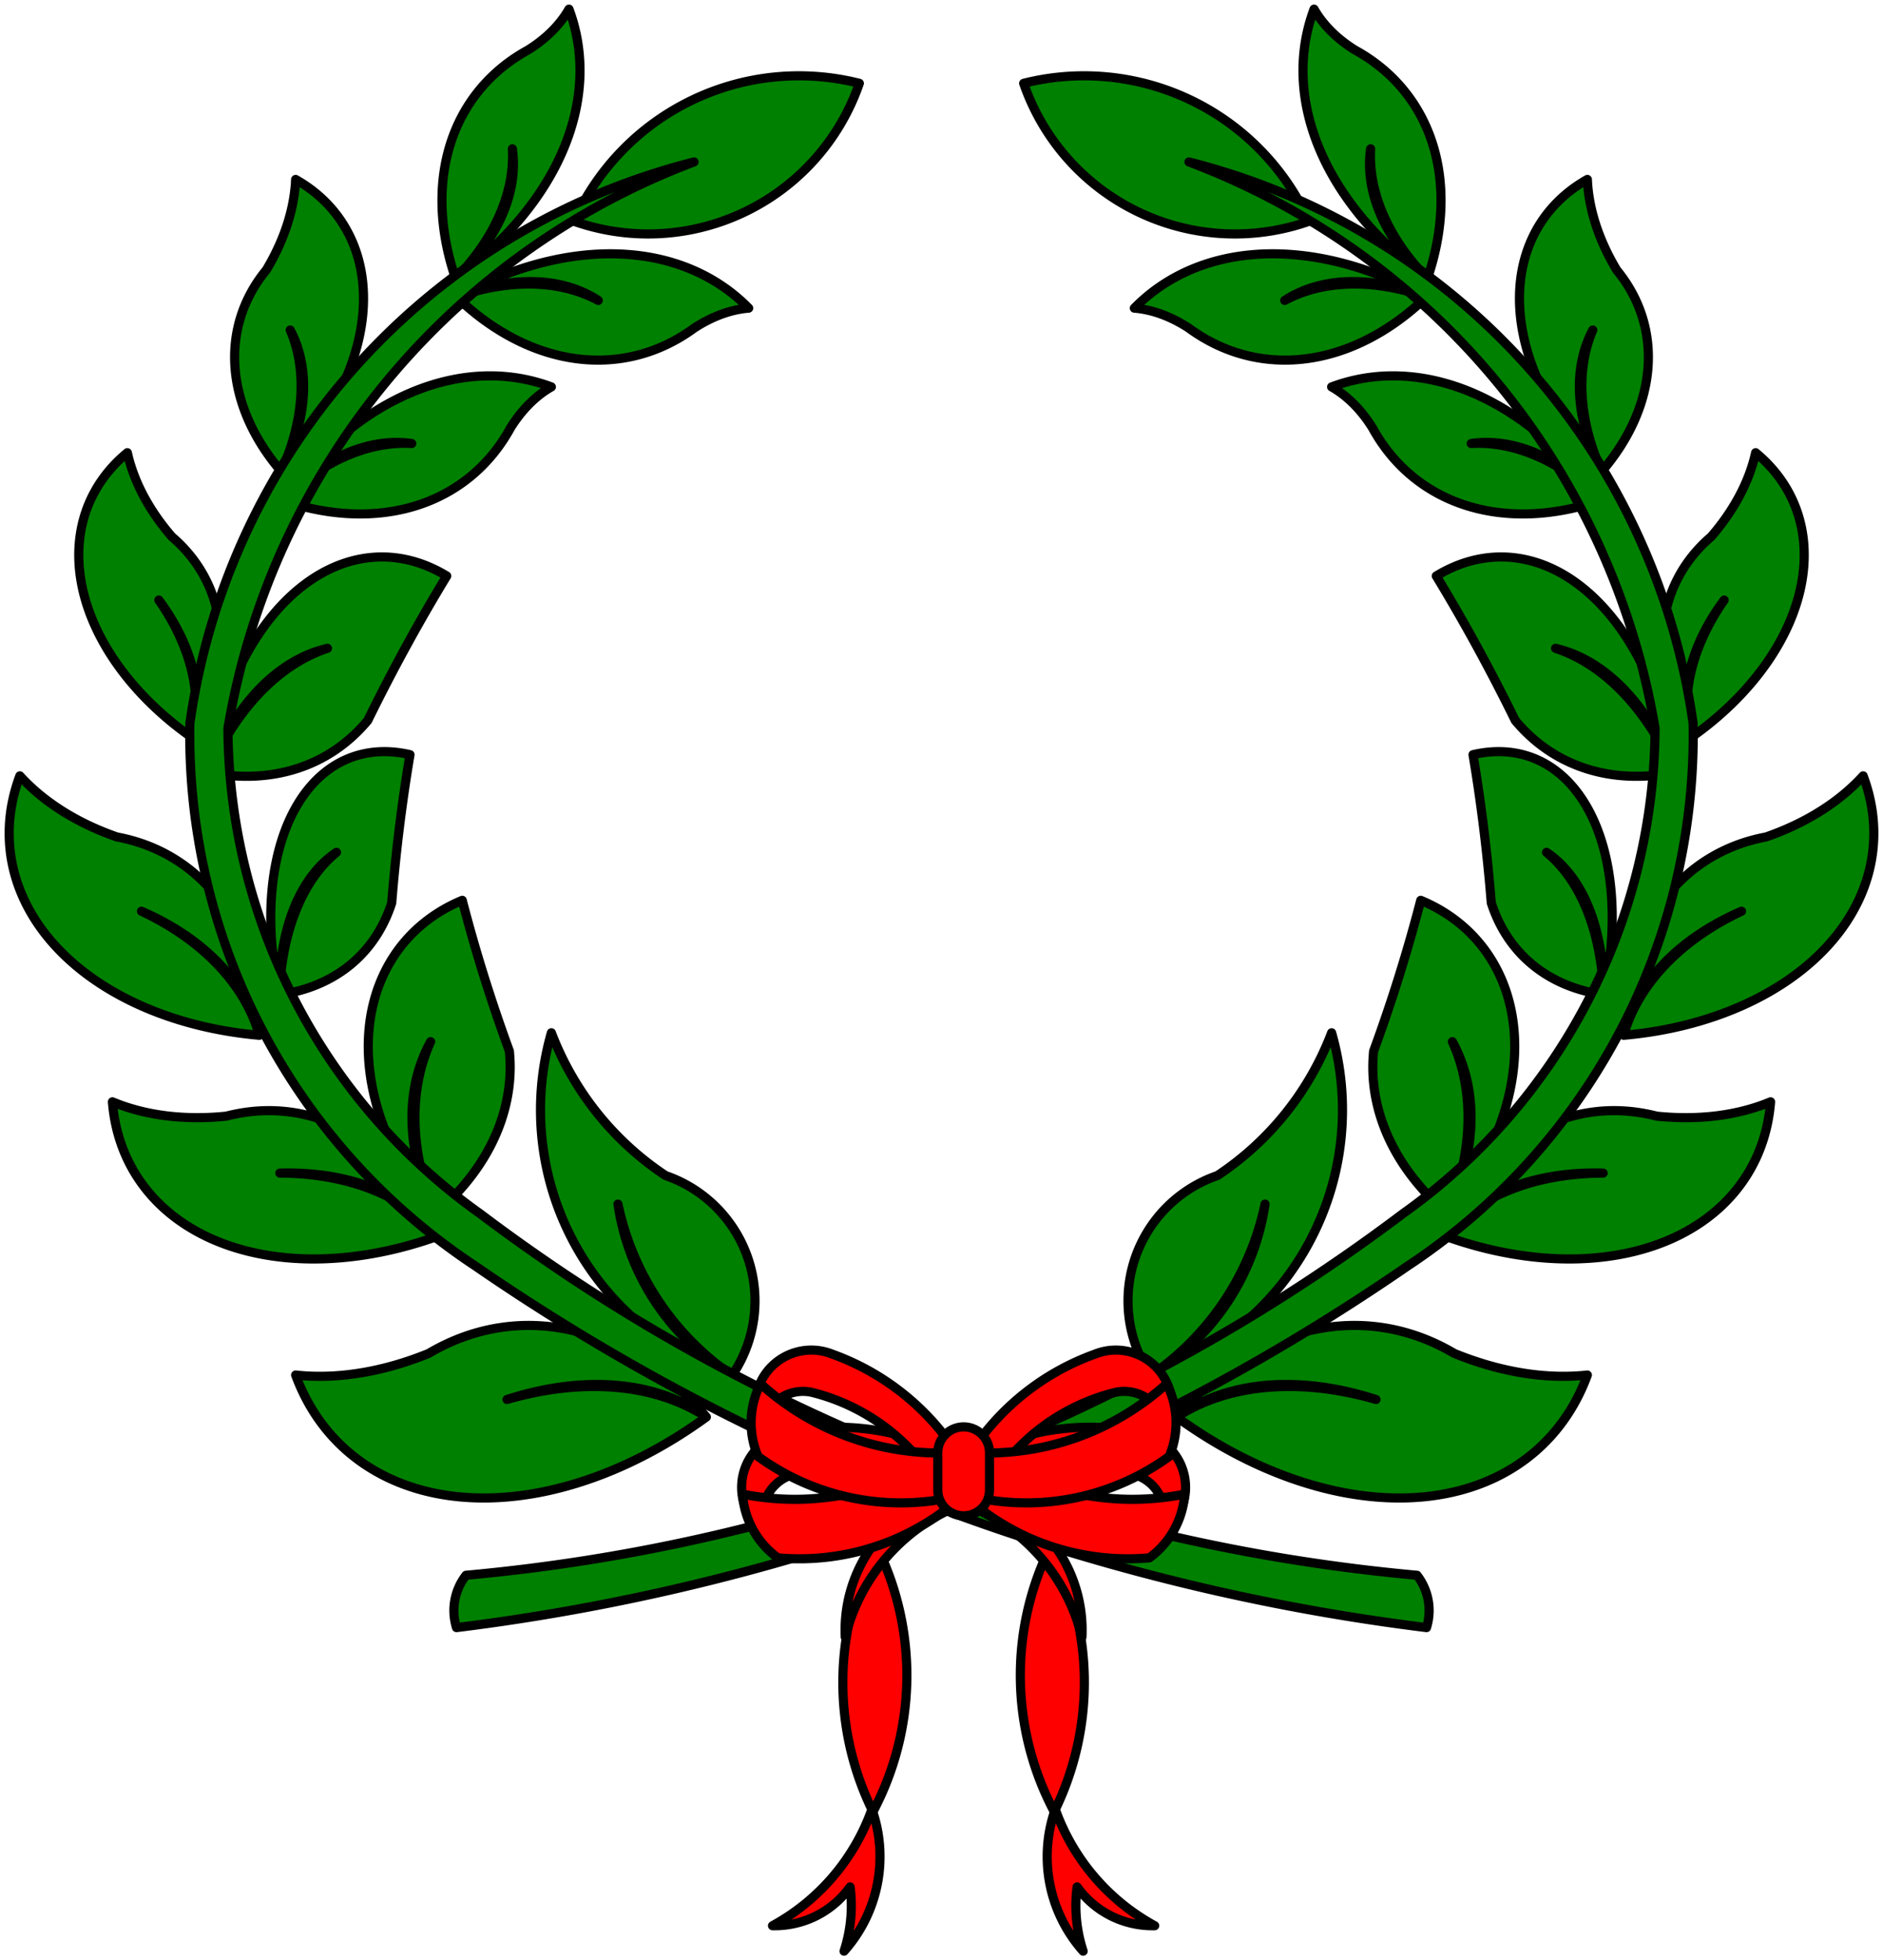
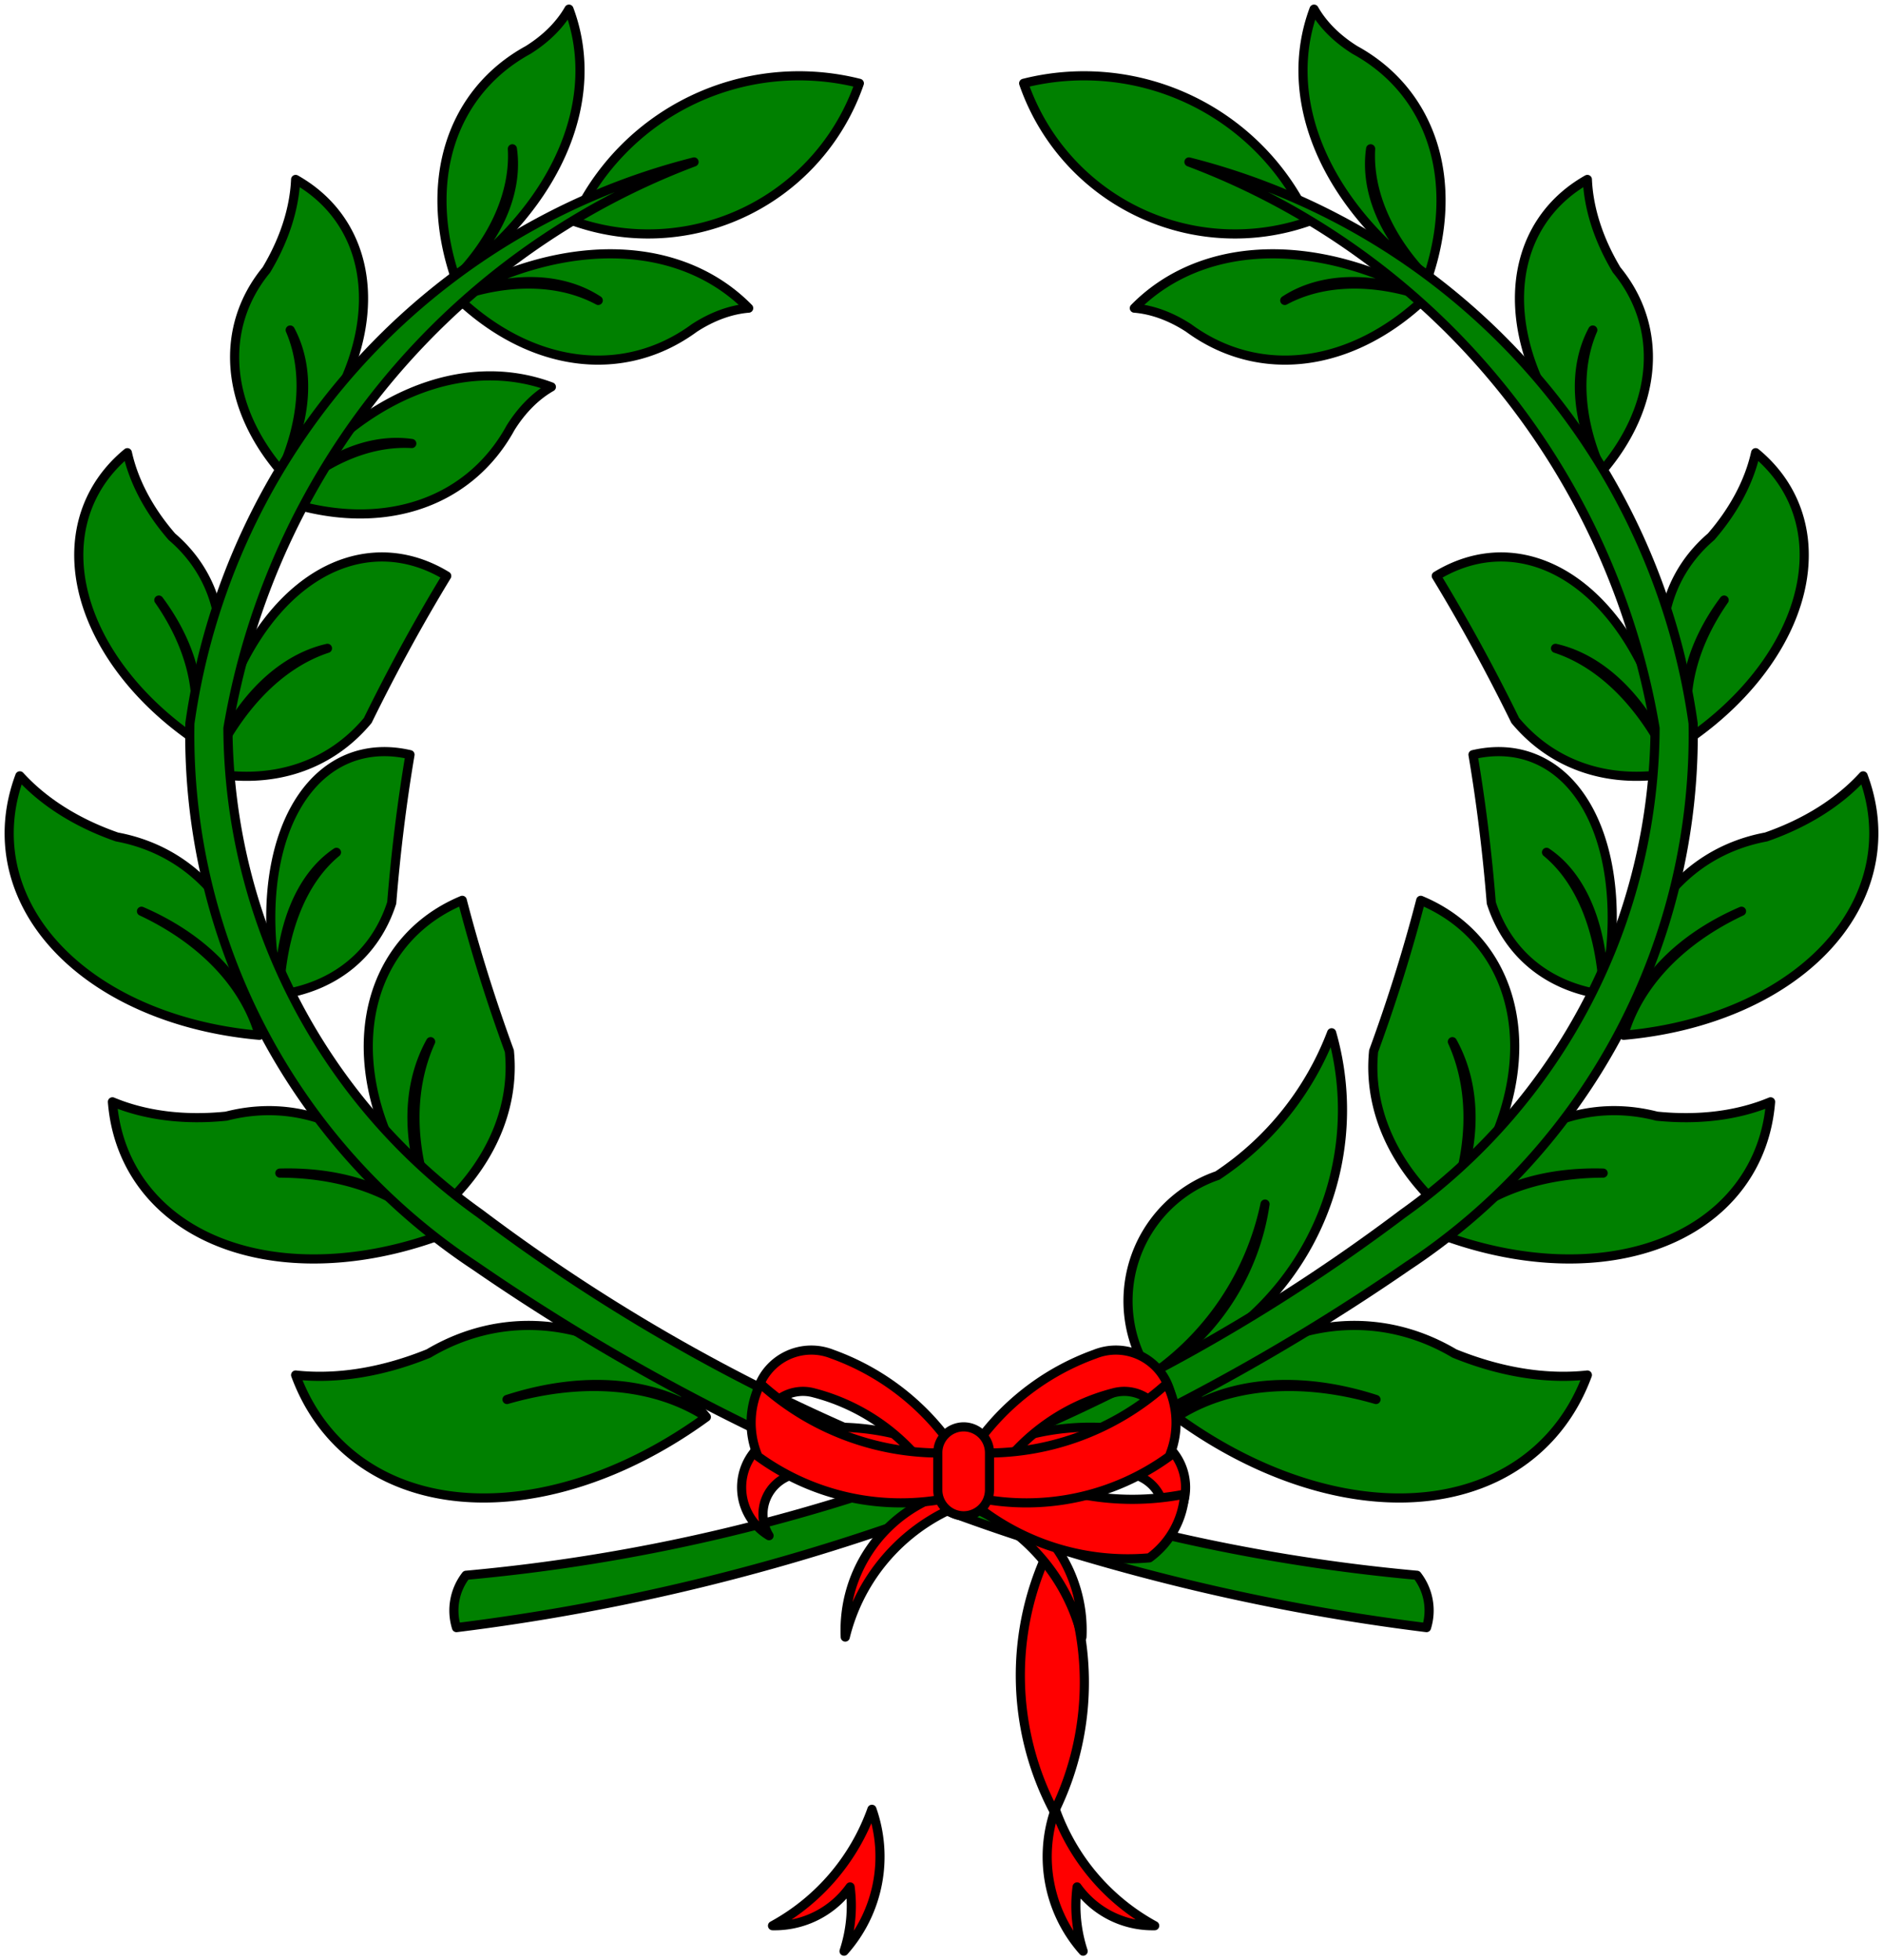
<svg xmlns="http://www.w3.org/2000/svg" xmlns:ns1="http://www.inkscape.org/namespaces/inkscape" xmlns:ns2="http://sodipodi.sourceforge.net/DTD/sodipodi-0.dtd" xmlns:ns3="http://schemas.microsoft.com/visio/2003/SVGExtensions/" width="6.186in" height="6.437in" viewBox="0 0 445.373 463.454" xml:space="preserve" color-interpolation-filters="sRGB" class="st3" id="svg2" version="1.1" ns1:version="0.48.2 r9819" ns2:docname="Laurel_Wreath.svg">
  <title id="title3256">Laurel Wreath</title>
  <defs id="defs277" />
  <ns2:namedview pagecolor="#ffffff" bordercolor="#666666" borderopacity="1" objecttolerance="10" gridtolerance="10" guidetolerance="10" ns1:pageopacity="0" ns1:pageshadow="2" ns1:window-width="740" ns1:window-height="480" id="namedview275" showgrid="false" ns1:zoom="0.40737536" ns1:cx="278.35785" ns1:cy="289.65915" ns1:window-x="0" ns1:window-y="0" ns1:window-maximized="0" ns1:current-layer="svg2" />
  <ns3:documentProperties ns3:langID="1033" ns3:viewMarkup="false" />
  <style type="text/css" id="style6">
	
		.st1 {fill:#008000;stroke:#000000;stroke-linecap:round;stroke-linejoin:round;stroke-width:2.16}
		.st2 {fill:#ff0000;stroke:#000000;stroke-linecap:round;stroke-linejoin:round;stroke-width:2.16}
		.st3 {fill:none;fill-rule:evenodd;font-size:12px;overflow:visible;stroke-linecap:square;stroke-miterlimit:3}
	
	</style>
  <g ns3:mID="0" ns3:index="1" ns3:groupContext="foregroundPage" id="g8">
    <title id="title10">Page-1</title>
    <ns3:pageProperties ns3:drawingScale="1" ns3:pageScale="1" ns3:drawingUnits="19" ns3:shadowOffsetX="9" ns3:shadowOffsetY="-9" />
    <g id="group2-1" transform="translate(2.16,-2.16)" ns3:mID="2" ns3:groupContext="group">
      <title id="title13">Laurel Wreath</title>
      <g id="group3-2" transform="translate(0,-76.5)" ns3:mID="3" ns3:groupContext="group">
        <title id="title16">Sheet.3</title>
        <g id="group4-3" ns3:mID="4" ns3:groupContext="group">
          <title id="title19">Sheet.4</title>
          <g id="shape5-4" ns3:mID="5" ns3:groupContext="shape" transform="translate(133.594,-329.484)">
            <title id="title22">Sheet.5</title>
            <path d="M0 460.46 A58.37 58.37 0 0 1 67.5 427.84 A52.854 52.854 0.39 0 1 0 460.46 Z" class="st1" id="path24" />
          </g>
          <g id="shape6-6" ns3:mID="6" ns3:groupContext="shape" transform="translate(125.681,-59.625)">
            <title id="title27">Sheet.6</title>
-             <path d="M18.32 422.95 A65.396 65.396 -180 0 0 45.32 463.45 A31.347 31.347 -180 0 0 29.57 416.2 A70.586           70.586 0 0 1 2.57 382.45 A66.104 66.104 -180 0 0 45.32 463.45 A56.699 56.699 0 0 1 18.32           422.95 Z" class="st1" id="path29" />
          </g>
          <g id="shape7-8" ns3:mID="7" ns3:groupContext="shape" transform="translate(362.812,-19.589) rotate(40)">
            <title id="title32">Sheet.7</title>
            <path d="M19.89 433.05 A65.396 49.099 -180 0 0 46.89 463.45 A69.767 51.497 -42.52 0 0 35.59 422.78 A458.902           344.538 169.45 0 1 4.14 402.64 A60.548 45.459 -180 0 0 46.89 463.45 A56.699 42.569 0 0 1           19.89 433.05 Z" class="st1" id="path34" />
          </g>
          <g id="shape8-10" ns3:mID="8" ns3:groupContext="shape" transform="translate(483.351,111.254) rotate(70)">
            <title id="title37">Sheet.8</title>
            <path d="M19.89 439.22 A65.396 39.139 -180 0 0 46.89 463.45 A65.244 43.897 -24.52 0 0 35.59 431.03 A456.984           275.805 174.27 0 1 4.14 414.98 A60.548 36.238 -180 0 0 46.89 463.45 A56.699 33.934 0 0 1           19.89 439.22 Z" class="st1" id="path39" />
          </g>
          <g id="shape9-12" ns3:mID="9" ns3:groupContext="shape" transform="translate(510.538,210.329) rotate(90)">
            <title id="title42">Sheet.9</title>
            <path d="M21.61 435.25 A71.034 45.548 -180 0 0 50.94 463.45 A71.861 50.38 -28.94 0 0 38.66 425.72 A496.78           320.708 173.31 0 1 4.5 407.04 A65.769 42.172 -180 0 0 50.94 463.45 A61.587 39.491 0 0 1           21.61 435.25 Z" class="st1" id="path44" />
          </g>
          <g id="shape10-14" ns3:mID="10" ns3:groupContext="shape" transform="translate(516.127,311.307) rotate(110)">
            <title id="title47">Sheet.10</title>
            <path d="M23.87 439.22 A55.985 39.139 -180 0 0 46.98 463.45 A70.51 51.299 -56.83 0 0 12.41 418.54 A32.983           23.147 165.74 0 1 0 412.77 A83.574 58.427 -5.78 0 0 46.98 463.45 A48.54 33.934 0 0 1 23.87           439.22 Z" class="st1" id="path49" />
          </g>
          <g id="shape11-16" ns3:mID="11" ns3:groupContext="shape" transform="translate(466.789,443.384) rotate(135)">
            <title id="title52">Sheet.11</title>
            <path d="M23.87 439.22 A55.985 39.139 -180 0 0 46.98 463.45 A70.51 51.299 -56.83 0 0 12.41 418.54 A32.983           23.147 165.74 0 1 0 412.77 A83.574 58.427 -5.78 0 0 46.98 463.45 A48.54 33.934 0 0 1 23.87           439.22 Z" class="st1" id="path54" />
          </g>
          <g id="shape12-18" ns3:mID="12" ns3:groupContext="shape" transform="translate(-8.766,-307.056) rotate(-20) scale(-1,1)">
            <title id="title57">Sheet.12</title>
            <path d="M23.87 439.22 A55.985 39.139 -180 0 0 46.98 463.45 A70.51 51.299 -56.83 0 0 12.41 418.54 A32.983           23.147 165.74 0 1 0 412.77 A83.574 58.427 -5.78 0 0 46.98 463.45 A48.54 33.934 0 0 1 23.87           439.22 Z" class="st1" id="path59" />
          </g>
          <g id="shape13-20" ns3:mID="13" ns3:groupContext="shape" transform="translate(-195.962,-196.461) rotate(-40) scale(-1,1)">
            <title id="title62">Sheet.13</title>
            <path d="M25.96 439.22 A55.985 39.139 -180 0 0 49.07 463.45 A59.412 43.224 -55.03 0 0 21.15 424.71 A54.205           38.04 172.87 0 1 2.09 412.77 A61.05 42.68 -5.78 0 0 49.07 463.45 A48.54 33.934 0 0           1 25.96 439.22 Z" class="st1" id="path64" />
          </g>
          <g id="shape14-22" ns3:mID="14" ns3:groupContext="shape" transform="translate(232.534,-172.829) rotate(30)">
            <title id="title67">Sheet.14</title>
            <path d="M25.96 439.22 A49.855 34.854 0 0 1 49.07 463.45 A59.412 43.224 -55.03 0 0 21.15 424.71 A54.205           38.04 172.87 0 1 2.09 412.77 A61.05 42.68 -5.78 0 0 49.07 463.45 A54.43 38.052 -180           0 0 25.96 439.22 Z" class="st1" id="path69" />
          </g>
          <g id="shape15-24" ns3:mID="15" ns3:groupContext="shape" transform="translate(-7.99361E-015,-140.027)">
            <title id="title72">Sheet.15</title>
            <path d="M31.3 434.12 A60.121 42.185 0 0 1 59.18 463.45 A71.824 52.188 -55.35 0 0 25.5 416.56 A65.371           46.04 172.79 0 1 2.53 402.11 A73.625 51.657 -5.84 0 0 59.18 463.45 A65.638 46.057 -180           0 0 31.3 434.12 Z" class="st1" id="path74" />
          </g>
          <g id="shape16-26" ns3:mID="16" ns3:groupContext="shape" transform="translate(-147.806,-24.218) rotate(-25)">
            <title id="title77">Sheet.16</title>
            <path d="M31.3 434.12 A60.121 42.185 0 0 1 59.18 463.45 A71.824 52.188 -55.35 0 0 25.5 416.56 A65.371           46.04 172.79 0 1 2.53 402.11 A73.625 51.657 -5.84 0 0 59.18 463.45 A65.638 46.057 -180           0 0 31.3 434.12 Z" class="st1" id="path79" />
          </g>
          <g id="shape17-28" ns3:mID="17" ns3:groupContext="shape" transform="translate(-191.809,109.682) rotate(-41)">
            <title id="title82">Sheet.17</title>
            <path d="M36.92 429.39 A70.901 48.981 0 0 1 69.79 463.45 A83.83 61.226 -53.98 0 0 30.07 409.01 A77.075           53.469 173.11 0 1 2.98 392.22 A86.813 59.988 -5.58 0 0 69.79 463.45 A77.408 53.477 -180           0 0 36.92 429.39 Z" class="st1" id="path84" />
          </g>
          <g id="shape18-30" ns3:mID="18" ns3:groupContext="shape" transform="translate(42.726,5.68434E-014)">
            <title id="title87">Sheet.18</title>
            <path d="M290.27 451.08 A432.83 432.83 179.79 0 1 68.65 365.58 A141.71 141.71 177.07 0 1 9.02 250.83 A173.962           173.962 0 0 1 119.27 116.95 A159.896 159.896 -180 0 0 0.02 249.7 A150.48 150.48 -180 0 0 67.52           377.95 A505.563 505.563 -180 0 0 292.52 463.45 A13.562 13.562 -180 0 0 290.27 451.08 Z" class="st1" id="path89" />
          </g>
        </g>
        <g id="group19-32" transform="translate(441.053,5.68434E-014) scale(-1,1)" ns3:mID="19" ns3:groupContext="group">
          <title id="title92">Sheet.19</title>
          <g id="shape20-33" ns3:mID="20" ns3:groupContext="shape" transform="translate(133.594,-329.484)">
            <title id="title95">Sheet.20</title>
            <path d="M0 460.46 A58.37 58.37 0 0 1 67.5 427.84 A52.854 52.854 0.39 0 1 0 460.46 Z" class="st1" id="path97" />
          </g>
          <g id="shape21-35" ns3:mID="21" ns3:groupContext="shape" transform="translate(125.681,-59.625)">
            <title id="title100">Sheet.21</title>
            <path d="M18.32 422.95 A65.396 65.396 -180 0 0 45.32 463.45 A31.347 31.347 -180 0 0 29.57 416.2 A70.586           70.586 0 0 1 2.57 382.45 A66.104 66.104 -180 0 0 45.32 463.45 A56.699 56.699 0 0 1 18.32           422.95 Z" class="st1" id="path102" />
          </g>
          <g id="shape22-37" ns3:mID="22" ns3:groupContext="shape" transform="translate(362.812,-19.589) rotate(40)">
            <title id="title105">Sheet.22</title>
            <path d="M19.89 433.05 A65.396 49.099 -180 0 0 46.89 463.45 A69.767 51.497 -42.52 0 0 35.59 422.78 A458.902           344.538 169.45 0 1 4.14 402.64 A60.548 45.459 -180 0 0 46.89 463.45 A56.699 42.569 0 0 1           19.89 433.05 Z" class="st1" id="path107" />
          </g>
          <g id="shape23-39" ns3:mID="23" ns3:groupContext="shape" transform="translate(483.351,111.254) rotate(70)">
            <title id="title110">Sheet.23</title>
            <path d="M19.89 439.22 A65.396 39.139 -180 0 0 46.89 463.45 A65.244 43.897 -24.52 0 0 35.59 431.03 A456.984           275.805 174.27 0 1 4.14 414.98 A60.548 36.238 -180 0 0 46.89 463.45 A56.699 33.934 0 0 1           19.89 439.22 Z" class="st1" id="path112" />
          </g>
          <g id="shape24-41" ns3:mID="24" ns3:groupContext="shape" transform="translate(510.538,210.329) rotate(90)">
            <title id="title115">Sheet.24</title>
            <path d="M21.61 435.25 A71.034 45.548 -180 0 0 50.94 463.45 A71.861 50.38 -28.94 0 0 38.66 425.72 A496.78           320.708 173.31 0 1 4.5 407.04 A65.769 42.172 -180 0 0 50.94 463.45 A61.587 39.491 0 0 1           21.61 435.25 Z" class="st1" id="path117" />
          </g>
          <g id="shape25-43" ns3:mID="25" ns3:groupContext="shape" transform="translate(516.127,311.307) rotate(110)">
            <title id="title120">Sheet.25</title>
-             <path d="M23.87 439.22 A55.985 39.139 -180 0 0 46.98 463.45 A70.51 51.299 -56.83 0 0 12.41 418.54 A32.983           23.147 165.74 0 1 0 412.77 A83.574 58.427 -5.78 0 0 46.98 463.45 A48.54 33.934 0 0 1 23.87           439.22 Z" class="st1" id="path122" />
          </g>
          <g id="shape26-45" ns3:mID="26" ns3:groupContext="shape" transform="translate(466.789,443.384) rotate(135)">
            <title id="title125">Sheet.26</title>
            <path d="M23.87 439.22 A55.985 39.139 -180 0 0 46.98 463.45 A70.51 51.299 -56.83 0 0 12.41 418.54 A32.983           23.147 165.74 0 1 0 412.77 A83.574 58.427 -5.78 0 0 46.98 463.45 A48.54 33.934 0 0 1 23.87           439.22 Z" class="st1" id="path127" />
          </g>
          <g id="shape27-47" ns3:mID="27" ns3:groupContext="shape" transform="translate(-8.766,-307.056) rotate(-20) scale(-1,1)">
            <title id="title130">Sheet.27</title>
            <path d="M23.87 439.22 A55.985 39.139 -180 0 0 46.98 463.45 A70.51 51.299 -56.83 0 0 12.41 418.54 A32.983           23.147 165.74 0 1 0 412.77 A83.574 58.427 -5.78 0 0 46.98 463.45 A48.54 33.934 0 0 1 23.87           439.22 Z" class="st1" id="path132" />
          </g>
          <g id="shape28-49" ns3:mID="28" ns3:groupContext="shape" transform="translate(-195.962,-196.461) rotate(-40) scale(-1,1)">
            <title id="title135">Sheet.28</title>
            <path d="M25.96 439.22 A55.985 39.139 -180 0 0 49.07 463.45 A59.412 43.224 -55.03 0 0 21.15 424.71 A54.205           38.04 172.87 0 1 2.09 412.77 A61.05 42.68 -5.78 0 0 49.07 463.45 A48.54 33.934 0 0           1 25.96 439.22 Z" class="st1" id="path137" />
          </g>
          <g id="shape29-51" ns3:mID="29" ns3:groupContext="shape" transform="translate(232.534,-172.829) rotate(30)">
            <title id="title140">Sheet.29</title>
            <path d="M25.96 439.22 A49.855 34.854 0 0 1 49.07 463.45 A59.412 43.224 -55.03 0 0 21.15 424.71 A54.205           38.04 172.87 0 1 2.09 412.77 A61.05 42.68 -5.78 0 0 49.07 463.45 A54.43 38.052 -180           0 0 25.96 439.22 Z" class="st1" id="path142" />
          </g>
          <g id="shape30-53" ns3:mID="30" ns3:groupContext="shape" transform="translate(-7.99361E-015,-140.027)">
            <title id="title145">Sheet.30</title>
            <path d="M31.3 434.12 A60.121 42.185 0 0 1 59.18 463.45 A71.824 52.188 -55.35 0 0 25.5 416.56 A65.371           46.04 172.79 0 1 2.53 402.11 A73.625 51.657 -5.84 0 0 59.18 463.45 A65.638 46.057 -180           0 0 31.3 434.12 Z" class="st1" id="path147" />
          </g>
          <g id="shape31-55" ns3:mID="31" ns3:groupContext="shape" transform="translate(-147.806,-24.218) rotate(-25)">
            <title id="title150">Sheet.31</title>
            <path d="M31.3 434.12 A60.121 42.185 0 0 1 59.18 463.45 A71.824 52.188 -55.35 0 0 25.5 416.56 A65.371           46.04 172.79 0 1 2.53 402.11 A73.625 51.657 -5.84 0 0 59.18 463.45 A65.638 46.057 -180           0 0 31.3 434.12 Z" class="st1" id="path152" />
          </g>
          <g id="shape32-57" ns3:mID="32" ns3:groupContext="shape" transform="translate(-191.809,109.682) rotate(-41)">
            <title id="title155">Sheet.32</title>
            <path d="M36.92 429.39 A70.901 48.981 0 0 1 69.79 463.45 A83.83 61.226 -53.98 0 0 30.07 409.01 A77.075           53.469 173.11 0 1 2.98 392.22 A86.813 59.988 -5.58 0 0 69.79 463.45 A77.408 53.477 -180           0 0 36.92 429.39 Z" class="st1" id="path157" />
          </g>
          <g id="shape33-59" ns3:mID="33" ns3:groupContext="shape" transform="translate(42.726,5.68434E-014)">
            <title id="title160">Sheet.33</title>
            <path d="M290.27 451.08 A432.83 432.83 179.79 0 1 68.65 365.58 A141.71 141.71 177.07 0 1 9.02 250.83 A173.962           173.962 0 0 1 119.27 116.95 A159.896 159.896 -180 0 0 0.02 249.7 A150.48 150.48 -180 0 0 67.52           377.95 A505.563 505.563 -180 0 0 292.52 463.45 A13.562 13.562 -180 0 0 290.27 451.08 Z" class="st1" id="path162" />
          </g>
        </g>
      </g>
      <g id="group34-61" transform="translate(173.25,5.68434E-014)" ns3:mID="34" ns3:groupContext="group">
        <title id="title165">Sheet.34</title>
        <g id="group35-62" transform="translate(7.308,5.68434E-014)" ns3:mID="35" ns3:groupContext="group">
          <title id="title168">Sheet.35</title>
          <g id="group36-63" ns3:mID="36" ns3:groupContext="group">
            <title id="title171">Sheet.36</title>
            <g id="shape37-64" ns3:mID="37" ns3:groupContext="shape" transform="translate(16.63,-32.973)">
              <title id="title174">Sheet.37</title>
-               <path d="M7.99 400.66 A68.805 68.805 0 0 1 7.13 463.45 A69.069 69.069 0 0 1 7.99 400.66 Z" class="st2" id="path176" />
            </g>
            <g id="shape38-66" ns3:mID="38" ns3:groupContext="shape" transform="translate(17.164,-74.261)">
              <title id="title179">Sheet.38</title>
              <path d="M23.55 433.92 A45.087 45.087 -180 0 0 0.04 463.45 A33.933 33.933 0 0 1 24.12 429.33 A3.679            3.679 0 0 1 23.55 433.92 Z" class="st2" id="path181" />
            </g>
            <g id="shape39-68" ns3:mID="39" ns3:groupContext="shape">
              <title id="title184">Sheet.39</title>
              <path d="M23.51 429.91 A33.638 33.638 0 0 1 16.92 463.45 A34.432 34.432 -180 0 0 18.35 448.26 A21.948            21.948 0 0 1 0 457.43 A50.736 50.736 -180 0 0 23.51 429.91 Z" class="st2" id="path186" />
            </g>
          </g>
          <g id="group40-70" transform="translate(90.392,5.68434E-014) scale(-1,1)" ns3:mID="40" ns3:groupContext="group">
            <title id="title189">Sheet.40</title>
            <g id="shape41-71" ns3:mID="41" ns3:groupContext="shape" transform="translate(16.63,-32.973)">
              <title id="title192">Sheet.41</title>
              <path d="M7.99 400.66 A68.805 68.805 0 0 1 7.13 463.45 A69.069 69.069 0 0 1 7.99 400.66 Z" class="st2" id="path194" />
            </g>
            <g id="shape42-73" ns3:mID="42" ns3:groupContext="shape" transform="translate(17.164,-74.261)">
              <title id="title197">Sheet.42</title>
              <path d="M23.55 433.92 A45.087 45.087 -180 0 0 0.04 463.45 A33.933 33.933 0 0 1 24.12 429.33 A3.679            3.679 0 0 1 23.55 433.92 Z" class="st2" id="path199" />
            </g>
            <g id="shape43-75" ns3:mID="43" ns3:groupContext="shape">
              <title id="title202">Sheet.43</title>
              <path d="M23.51 429.91 A33.638 33.638 0 0 1 16.92 463.45 A34.432 34.432 -180 0 0 18.35 448.26 A21.948            21.948 0 0 1 0 457.43 A50.736 50.736 -180 0 0 23.51 429.91 Z" class="st2" id="path204" />
            </g>
          </g>
        </g>
        <g id="group44-77" transform="translate(-7.99361E-015,-92.771)" ns3:mID="44" ns3:groupContext="group">
          <title id="title207">Sheet.44</title>
          <g id="group45-78" ns3:mID="45" ns3:groupContext="group">
            <title id="title210">Sheet.45</title>
            <g id="group46-79" transform="translate(105.008,5.68434E-014) scale(-1,1)" ns3:mID="46" ns3:groupContext="group">
              <title id="title213">Sheet.46</title>
              <g id="group47-80" transform="translate(-225.211,75.808) rotate(-30.9)" ns3:mID="47" ns3:groupContext="group">
                <title id="title216">Sheet.47</title>
                <g id="shape48-81" ns3:mID="48" ns3:groupContext="shape" transform="translate(0.956,-4.205)">
                  <title id="title219">Sheet.48</title>
                  <path d="M45.17 452.27 A58.781 58.781 -180 0 0 18.22 432.49 A13.286 13.286 -180 0 0 1.59              451.13 A9.719 9.719 98.43 0 1 13.92 441.66 A48.356 48.356 91.76 0 1 43.16 463.45              A48.067 48.067 -180 0 0 45.17 452.27 Z" class="st2" id="path221" />
                </g>
                <g id="shape49-83" ns3:mID="49" ns3:groupContext="shape">
                  <title id="title224">Sheet.49</title>
                  <path d="M47.22 451.62 A63.279 63.279 0 0 1 2.21 435.28 A20.363 20.363 -180 0 0 1.63 452.48              A57.491 57.491 -180 0 0 47.22 462.23 L47.22 451.62 Z" class="st2" id="path226" />
                </g>
              </g>
              <g id="group50-85" transform="translate(2.246,-13.221)" ns3:mID="50" ns3:groupContext="group">
                <title id="title229">Sheet.50</title>
                <g id="shape51-86" ns3:mID="51" ns3:groupContext="shape" transform="translate(0.956,-4.205)">
                  <title id="title232">Sheet.51</title>
                  <path d="M45.17 452.27 A58.781 58.781 -180 0 0 18.22 432.49 A13.286 13.286 -180 0 0 1.59              451.13 A9.719 9.719 94.31 0 1 13.92 441.66 A48.356 48.356 90.88 0 1 43.16 463.45              A48.067 48.067 -180 0 0 45.17 452.27 Z" class="st2" id="path234" />
                </g>
                <g id="shape52-88" ns3:mID="52" ns3:groupContext="shape">
                  <title id="title237">Sheet.52</title>
                  <path d="M47.22 451.62 A63.279 63.279 0 0 1 2.21 435.28 A20.363 20.363 -180 0 0 1.63 452.48              A57.491 57.491 -180 0 0 47.22 462.23 L47.22 451.62 Z" class="st2" id="path239" />
                </g>
              </g>
            </g>
            <g id="group53-90" ns3:mID="53" ns3:groupContext="group">
              <title id="title242">Sheet.53</title>
              <g id="group54-91" transform="translate(-225.211,75.808) rotate(-30.9)" ns3:mID="54" ns3:groupContext="group">
                <title id="title245">Sheet.54</title>
                <g id="shape55-92" ns3:mID="55" ns3:groupContext="shape" transform="translate(0.956,-4.205)">
                  <title id="title248">Sheet.55</title>
                  <path d="M45.17 452.27 A58.781 58.781 -180 0 0 18.22 432.49 A13.286 13.286 -180 0 0 1.59              451.13 A9.719 9.719 98.43 0 1 13.92 441.66 A48.356 48.356 91.76 0 1 43.16 463.45              A48.067 48.067 -180 0 0 45.17 452.27 Z" class="st2" id="path250" />
                </g>
                <g id="shape56-94" ns3:mID="56" ns3:groupContext="shape">
                  <title id="title253">Sheet.56</title>
-                   <path d="M47.22 451.62 A63.279 63.279 0 0 1 2.21 435.28 A20.363 20.363 -180 0 0 1.63 452.48              A57.491 57.491 -180 0 0 47.22 462.23 L47.22 451.62 Z" class="st2" id="path255" />
                </g>
              </g>
              <g id="group57-96" transform="translate(2.246,-13.221)" ns3:mID="57" ns3:groupContext="group">
                <title id="title258">Sheet.57</title>
                <g id="shape58-97" ns3:mID="58" ns3:groupContext="shape" transform="translate(0.956,-4.205)">
                  <title id="title261">Sheet.58</title>
                  <path d="M45.17 452.27 A58.781 58.781 -180 0 0 18.22 432.49 A13.286 13.286 -180 0 0 1.59              451.13 A9.719 9.719 94.31 0 1 13.92 441.66 A48.356 48.356 90.88 0 1 43.16 463.45              A48.067 48.067 -180 0 0 45.17 452.27 Z" class="st2" id="path263" />
                </g>
                <g id="shape59-99" ns3:mID="59" ns3:groupContext="shape">
                  <title id="title266">Sheet.59</title>
                  <path d="M47.22 451.62 A63.279 63.279 0 0 1 2.21 435.28 A20.363 20.363 -180 0 0 1.63 452.48              A57.491 57.491 -180 0 0 47.22 462.23 L47.22 451.62 Z" class="st2" id="path268" />
                </g>
              </g>
            </g>
          </g>
          <g id="shape60-101" ns3:mID="60" ns3:groupContext="shape" transform="translate(46.401,-10.163)">
            <title id="title271">Rounded rectangle</title>
            <path d="M6.12 463.45 A6.117 6.117 -180 0 0 12.23 457.34 L12.23 448.54 A6.117 6.117 -180 0 0 6.12           442.43 A6.117 6.117 -180 0 0 0 448.54 L0 457.34 A6.117 6.117 -180 0 0 6.12 463.45 Z" class="st2" id="path273" />
          </g>
        </g>
      </g>
    </g>
  </g>
</svg>